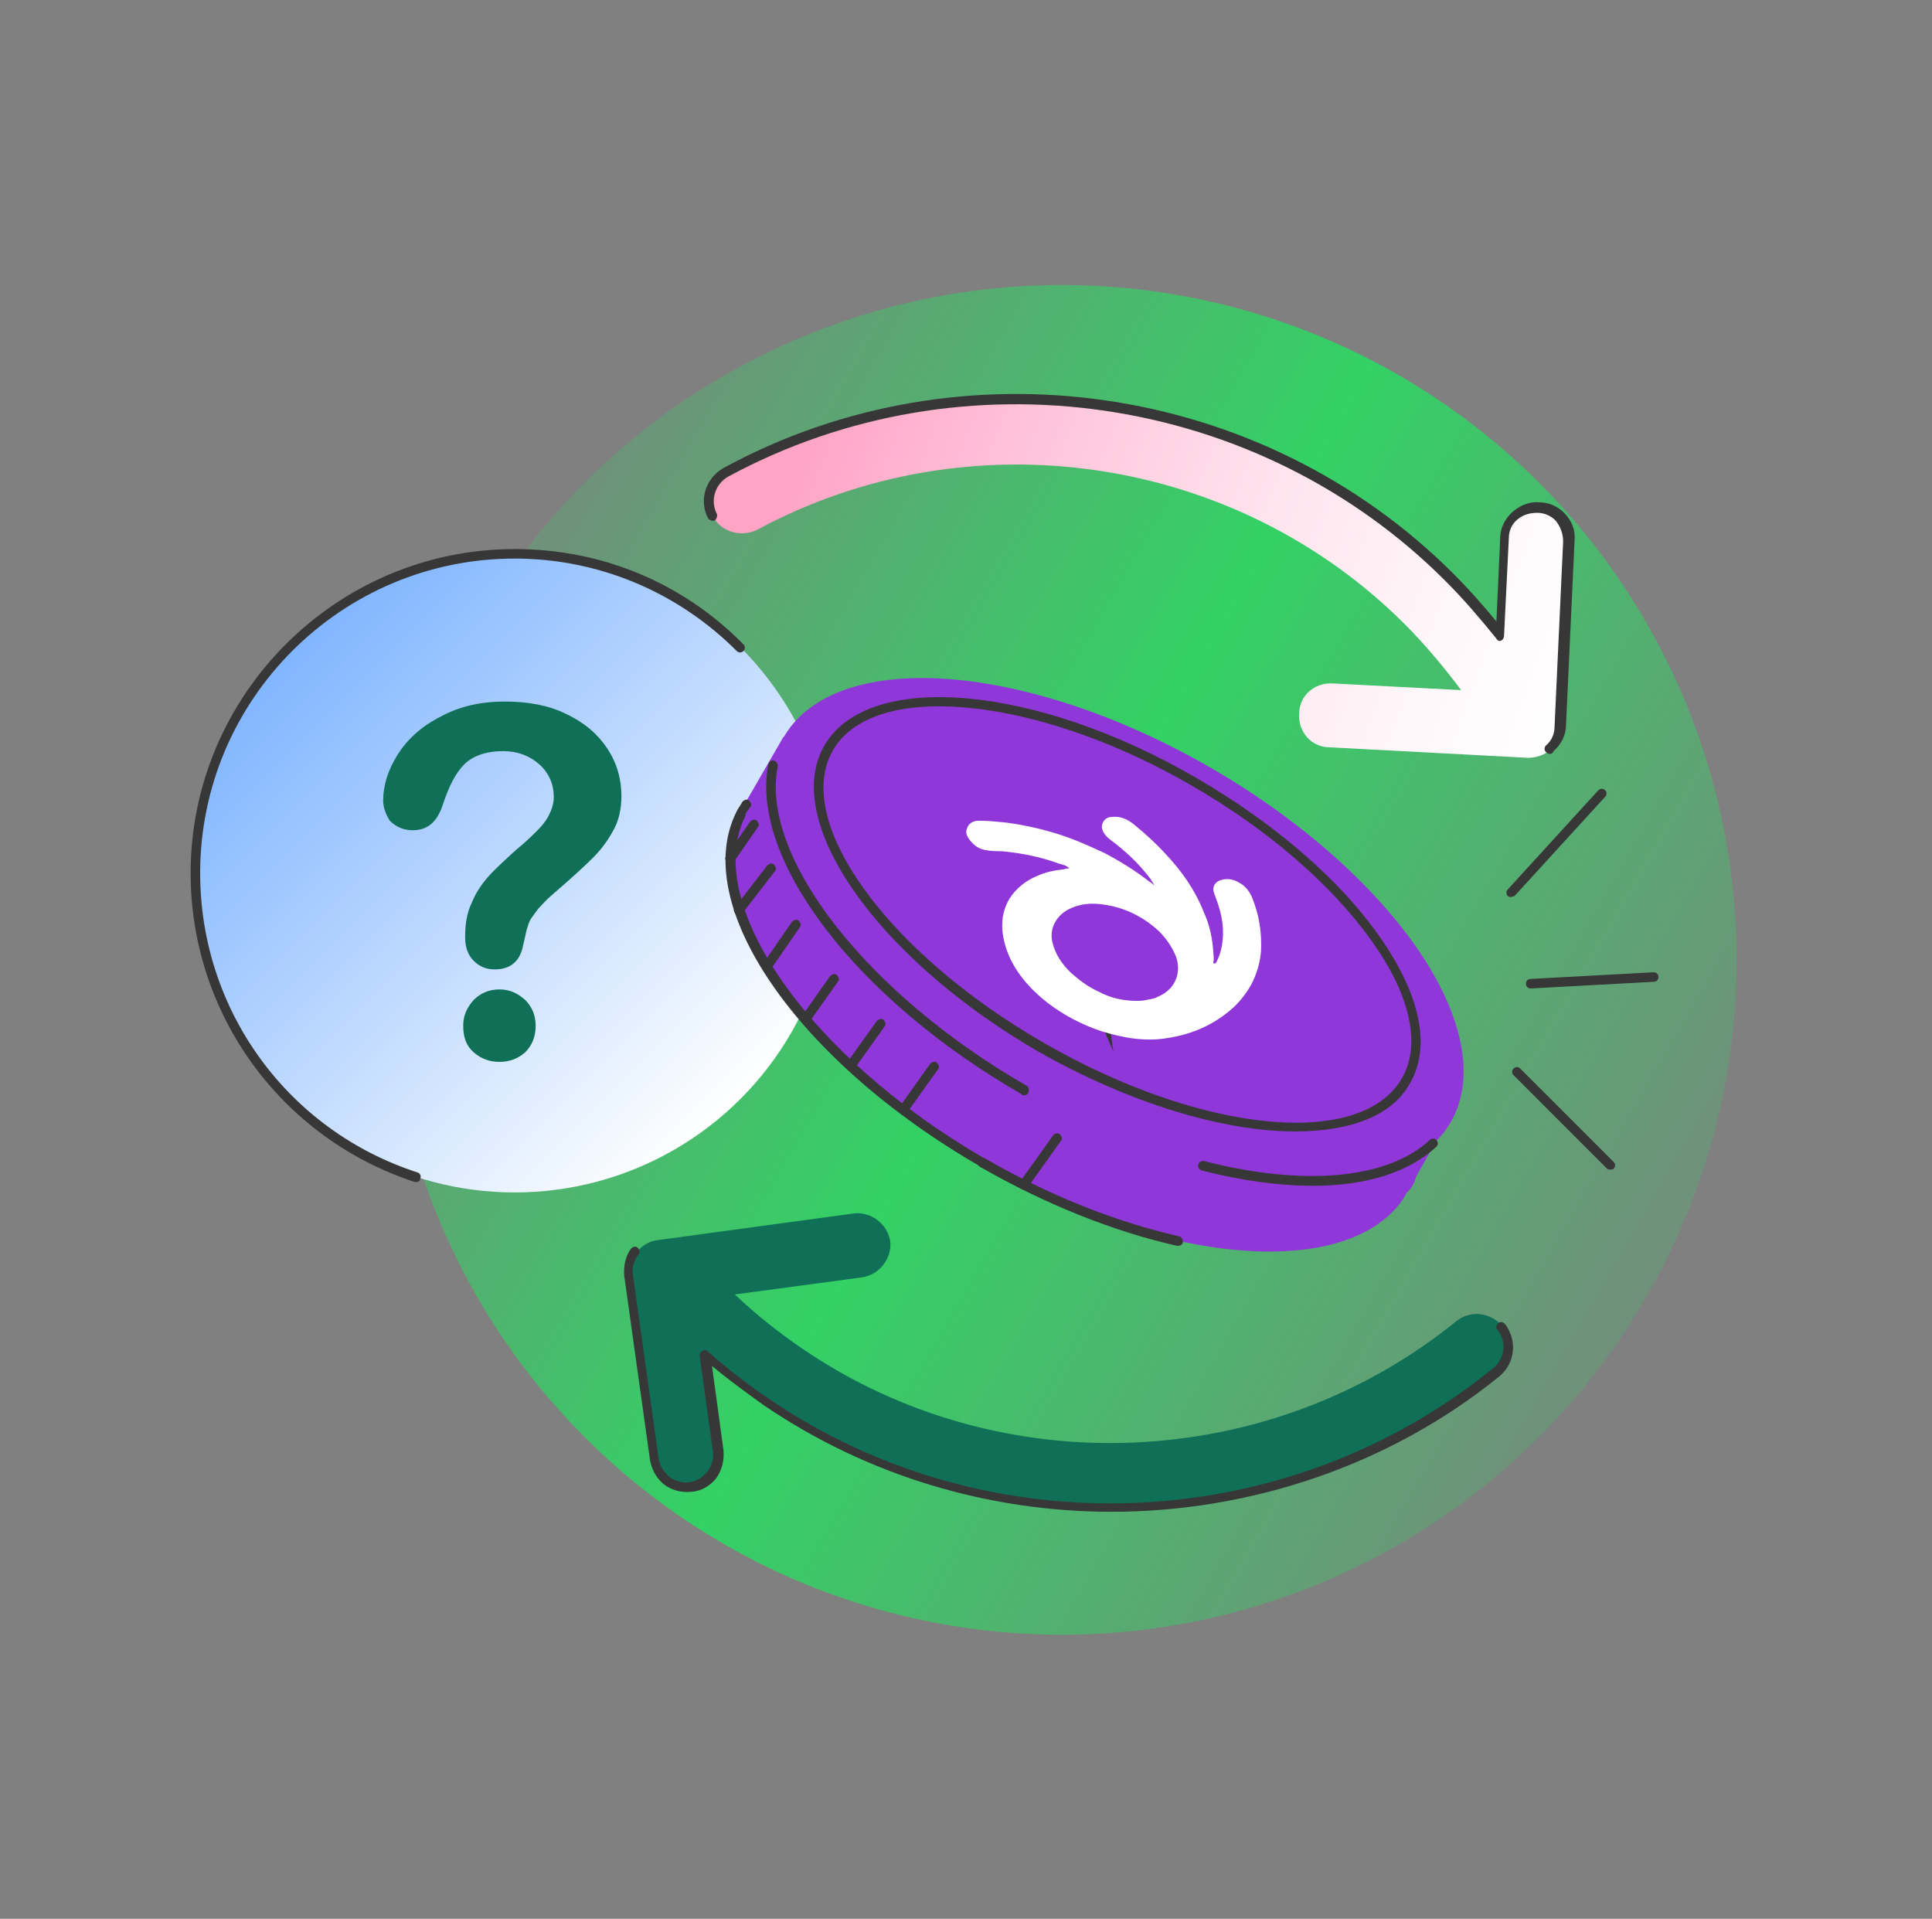
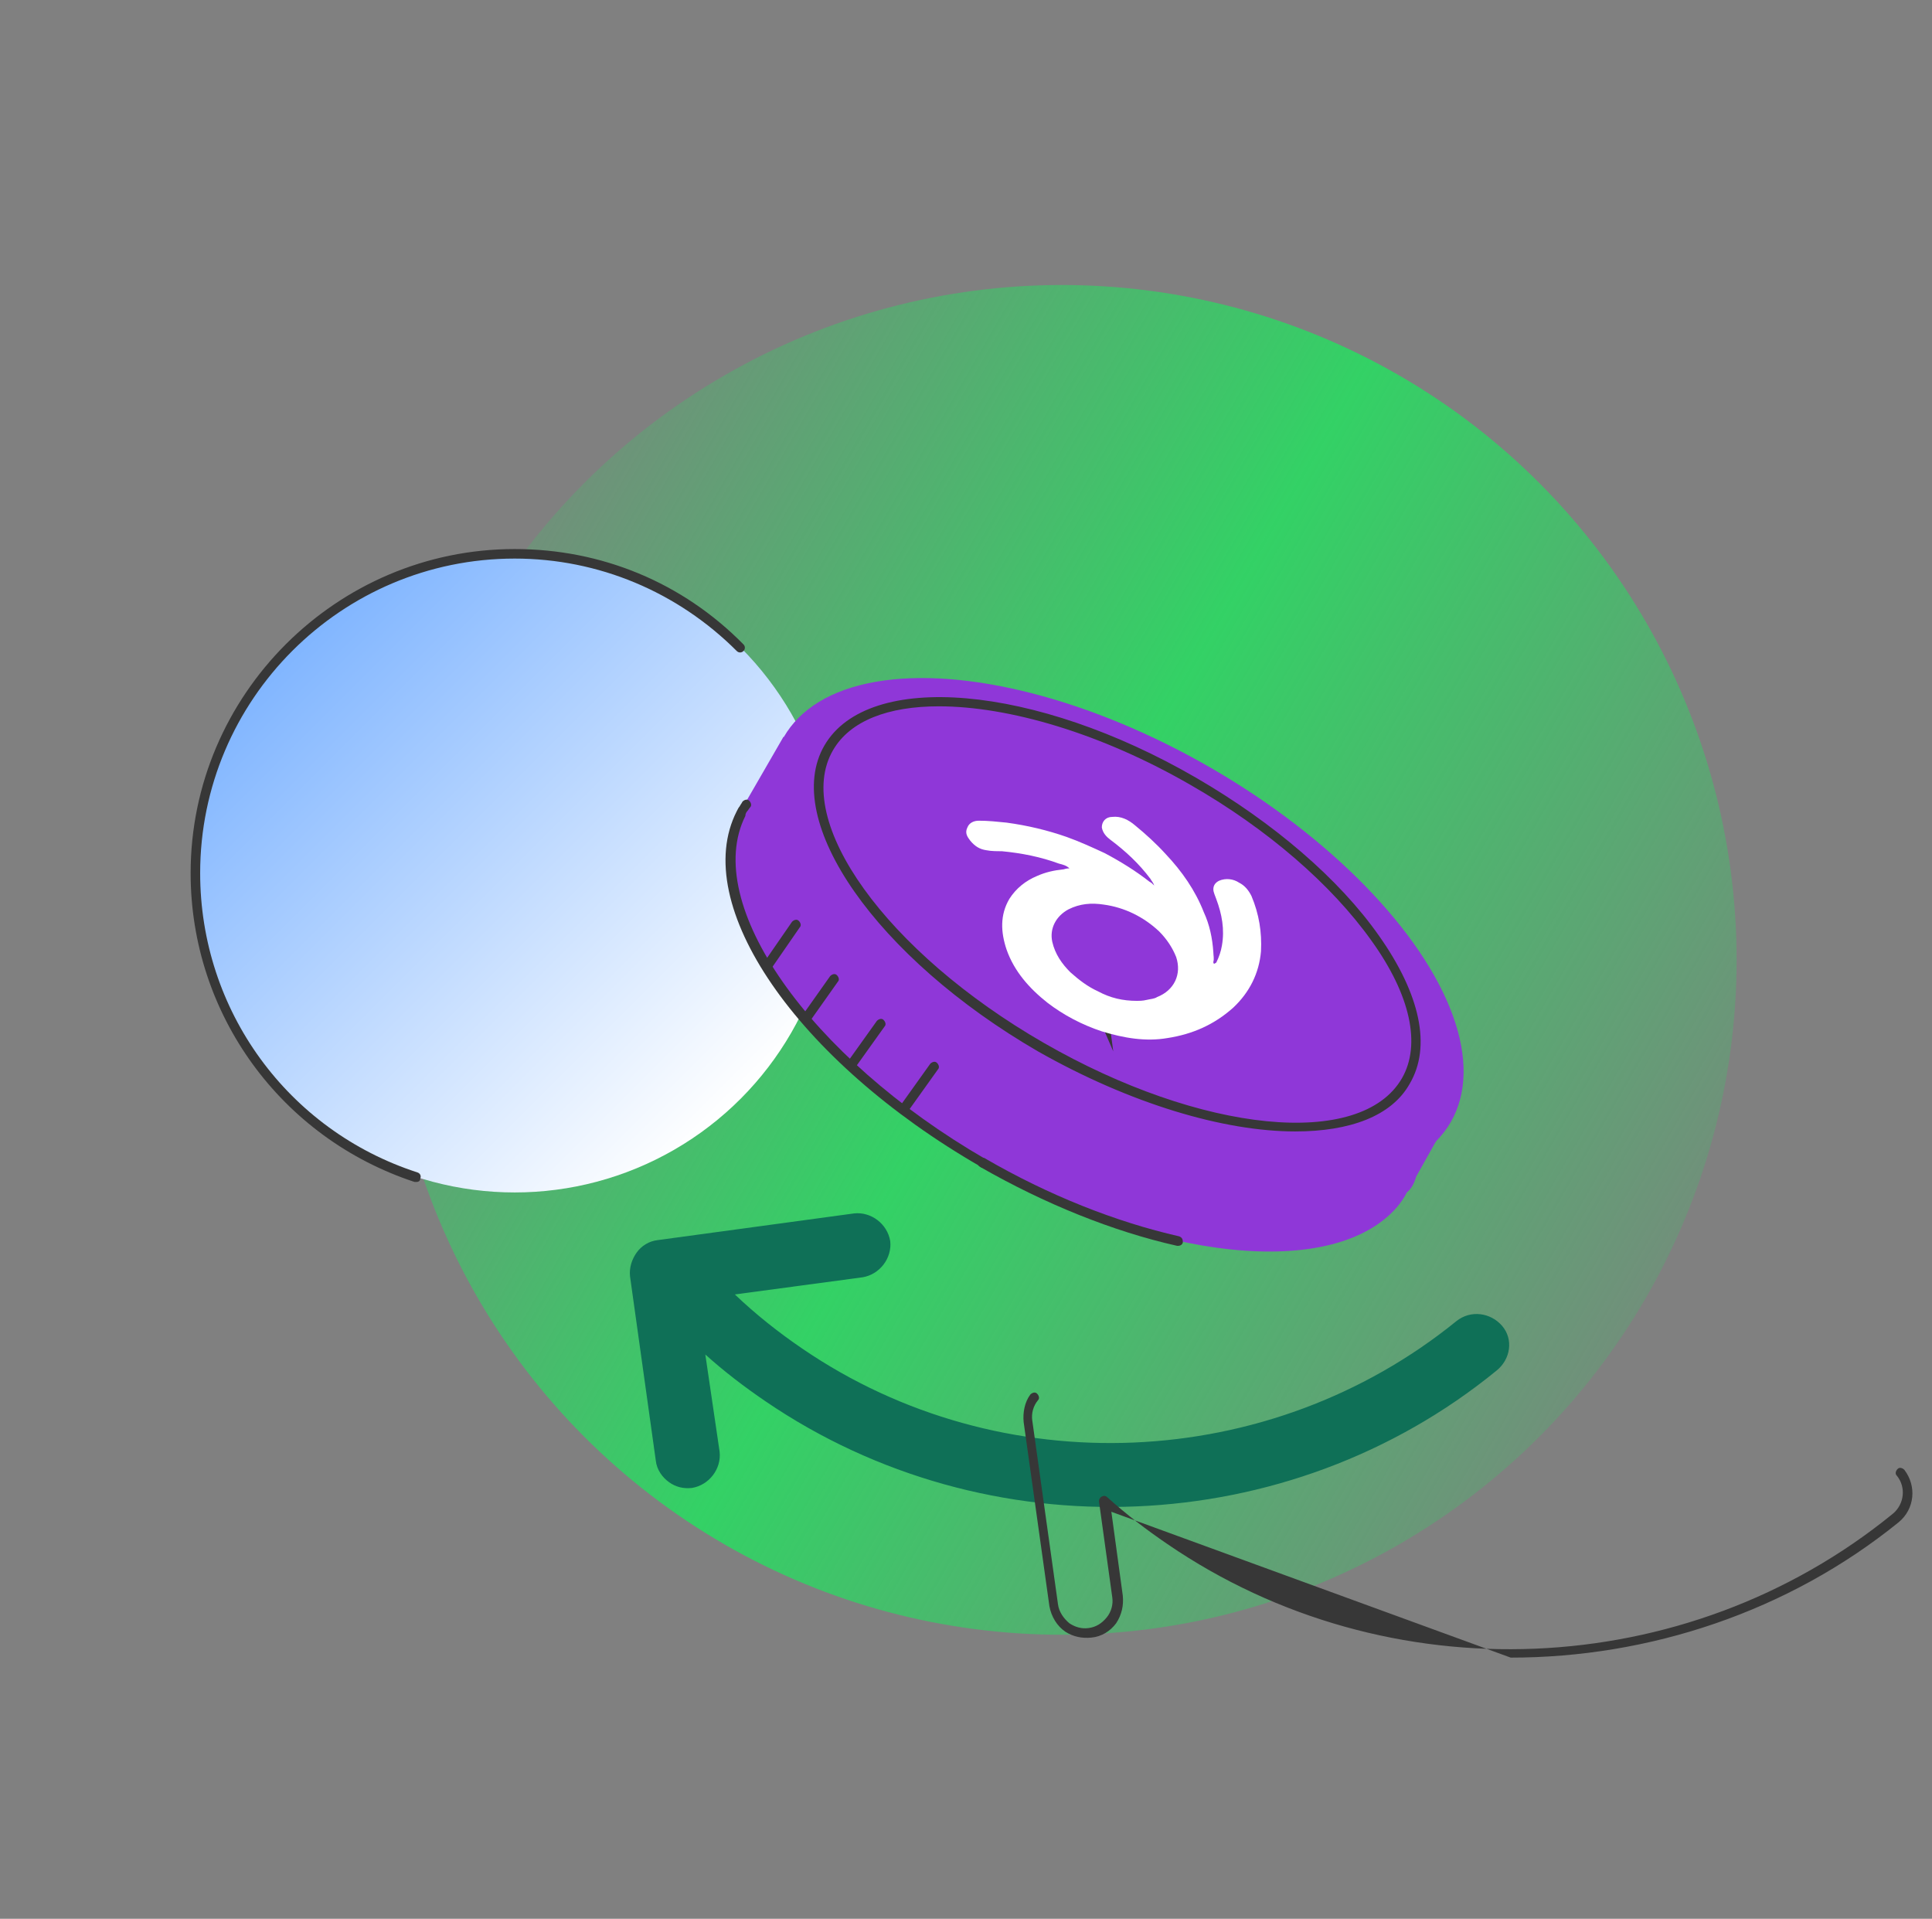
<svg xmlns="http://www.w3.org/2000/svg" xmlns:xlink="http://www.w3.org/1999/xlink" xml:space="preserve" style="enable-background:new 0 0 202.7 201.3" viewBox="0 0 202.7 201.3">
  <rect x="0" y="0" width="202.7" height="201.3" fill="#808080" stroke="none" />
  <style>.st10{fill:#373737}.st23{fill:#0f7057}.st100{fill:#e38048}.st304{fill:#8f37d8}</style>
  <g id="Capa_1_00000147939009215487175090000006696544520542480038_">
    <defs>
      <circle id="XMLID_00000156580545634741176670000003941783080811397048_" cx="111.4" cy="100.7" r="70.8" />
    </defs>
    <linearGradient id="XMLID_00000115488123404214077320000017636958027637859237_" x1="172.732" x2="50.128" y1="136.066" y2="65.281" gradientUnits="userSpaceOnUse">
      <stop offset="0" style="stop-color:#33d165;stop-opacity:.2" />
      <stop offset=".525" style="stop-color:#33d165" />
      <stop offset=".96" style="stop-color:#33d165;stop-opacity:.268" />
      <stop offset="1" style="stop-color:#33d165;stop-opacity:.2" />
    </linearGradient>
    <use xlink:href="#XMLID_00000156580545634741176670000003941783080811397048_" style="overflow:visible;fill:url(#XMLID_00000115488123404214077320000017636958027637859237_)" />
    <clipPath id="XMLID_00000024689757723017277660000005363810991653310646_">
      <use xlink:href="#XMLID_00000156580545634741176670000003941783080811397048_" style="overflow:visible" />
    </clipPath>
    <linearGradient id="SVGID_1_" x1="-388.275" x2="-295.928" y1="-201.874" y2="-201.874" gradientTransform="rotate(20.772 -812.44 1193.706)" gradientUnits="userSpaceOnUse">
      <stop offset=".08" style="stop-color:#ffa4c5" />
      <stop offset=".291" style="stop-color:#ffc0d7" />
      <stop offset=".59" style="stop-color:#ffe2ed" />
      <stop offset=".837" style="stop-color:#fff7fa" />
      <stop offset="1" style="stop-color:#fff" />
    </linearGradient>
-     <path d="M74.8 54.2c.9 1.6 2.9 2.2 4.6 1.4 22.2-12 50.1-8 68 9.9 2.1 2.1 4.1 4.5 5.9 6.9l-13.5-.7c-1.9-.1-3.5 1.3-3.5 3.2-.1 1.9 1.3 3.5 3.2 3.5l20.8 1.1c.9 0 1.8-.3 2.4-.9.7-.6 1.1-1.4 1.1-2.3l.9-19.4c0-1-.3-1.9-1-2.5-.6-.6-1.4-.9-2.2-1-1.9-.1-3.4 1.4-3.5 3.2l-.5 10.2c-1.6-2.1-3.4-4.1-5.3-6-20-20-51.2-24.5-76-11-1.7.7-2.3 2.7-1.4 4.4z" style="fill:url(#SVGID_1_)" />
-     <path d="M162.6 79.1c-.1 0-.3-.1-.4-.2-.2-.2-.2-.5 0-.7.6-.5.9-1.2.9-2l.9-19.4c0-.8-.3-1.6-.8-2.2-.5-.5-1.2-.8-1.9-.8-.8 0-1.5.2-2.1.7-.6.5-.9 1.2-.9 2l-.5 10.2c0 .2-.1.4-.3.5-.2.1-.4 0-.5-.2-1.7-2.1-3.4-4.1-5.3-6C132 41.2 101 36.7 76.4 50c-1.4.8-1.9 2.5-1.2 3.9.1.2 0 .5-.2.7-.2.1-.5 0-.7-.2-1-1.9-.3-4.2 1.6-5.3 25-13.6 56.5-9 76.6 11.1 1.6 1.6 3.1 3.3 4.5 5l.4-8.8c0-1 .5-2 1.3-2.7s1.8-1.1 2.8-1c1 0 1.9.4 2.6 1.1.8.8 1.2 1.8 1.1 2.9l-.9 19.4c0 1-.5 2-1.3 2.7-.1.2-.2.3-.4.3zm-4.1 15c-.1 0-.2 0-.3-.1-.2-.2-.2-.5 0-.7l9.5-10.4c.2-.2.5-.2.7 0 .2.2.2.5 0 .7L158.9 94c-.1 0-.2.1-.4.1zm2.1 9.6c-.3 0-.5-.2-.5-.5s.2-.5.5-.5l12.9-.7c.3 0 .5.2.5.5s-.2.5-.5.5l-12.9.7zm8.4 19c-.1 0-.3 0-.4-.1l-9.8-9.8c-.2-.2-.2-.5 0-.7.2-.2.5-.2.7 0l9.8 9.8c.2.2.2.5 0 .7-.1.1-.2.1-.3.1z" class="st10" />
    <linearGradient id="SVGID_00000150796428128796983100000005009913832804567468_" x1="-762.148" x2="-695.148" y1="2690.273" y2="2690.273" gradientTransform="rotate(-134.999 -875.507 1228.851)" gradientUnits="userSpaceOnUse">
      <stop offset="0" style="stop-color:#fff" />
      <stop offset=".111" style="stop-color:#f1f7ff" />
      <stop offset="1" style="stop-color:#80b5ff" />
    </linearGradient>
    <circle cx="54" cy="91.6" r="33.5" style="fill:url(#SVGID_00000150796428128796983100000005009913832804567468_)" />
-     <path d="M40.2 84c0-1.6.5-3.2 1.5-4.8 1-1.6 2.5-3 4.5-4 2-1.1 4.2-1.6 6.8-1.6 2.4 0 4.6.4 6.4 1.3 1.9.9 3.3 2.1 4.3 3.6s1.5 3.2 1.5 5c0 1.4-.3 2.7-.9 3.7-.6 1.1-1.3 2-2.1 2.8-.8.8-2.2 2.1-4.3 3.9-.6.5-1 1-1.4 1.4-.3.4-.6.8-.8 1.1-.2.3-.3.7-.4 1-.1.3-.2.9-.4 1.7-.3 1.7-1.3 2.6-3 2.6-.9 0-1.6-.3-2.2-.9-.6-.6-.9-1.4-.9-2.5 0-1.4.2-2.6.7-3.6.4-1 1-1.9 1.7-2.7.7-.8 1.7-1.7 2.9-2.8 1.1-.9 1.8-1.6 2.3-2.1.5-.5.9-1 1.2-1.6s.5-1.2.5-1.9c0-1.3-.5-2.5-1.5-3.4-1-.9-2.3-1.4-3.8-1.4-1.8 0-3.2.5-4.1 1.4-.9.9-1.6 2.3-2.2 4.1-.6 1.9-1.6 2.8-3.2 2.8-.9 0-1.7-.3-2.4-1-.4-.6-.7-1.4-.7-2.1zm12.2 27.4c-1 0-1.9-.3-2.7-1-.8-.7-1.1-1.6-1.1-2.8 0-1.1.4-1.9 1.1-2.7.7-.7 1.6-1.1 2.7-1.1s1.9.4 2.7 1.1c.7.7 1.1 1.6 1.1 2.7 0 1.2-.4 2.1-1.1 2.8-.8.7-1.7 1-2.7 1z" class="st23" />
    <path d="M43.7 124h-.2c-14-4.6-23.5-17.6-23.5-32.4 0-18.7 15.3-34 34-34 9.1 0 17.6 3.5 24 10 .2.2.2.5 0 .7s-.5.2-.7 0c-6.2-6.2-14.5-9.7-23.3-9.7-18.2 0-33 14.8-33 33 0 14.4 9.2 27 22.8 31.4.3.1.4.4.3.6 0 .3-.2.4-.4.4z" class="st10" />
    <path d="M157.6 139.1c-1.2-1.4-3.3-1.7-4.8-.5-19.6 15.9-47.8 17.1-68.6 2.9-2.5-1.7-4.9-3.6-7.1-5.7l13.4-1.8c1.8-.3 3.1-2 2.9-3.8-.3-1.8-2-3.1-3.8-2.9L69 130.1c-.9.1-1.7.6-2.2 1.3-.5.7-.8 1.6-.7 2.5l2.7 19.3c.1 1 .7 1.8 1.4 2.3.7.5 1.5.7 2.4.6 1.8-.3 3.1-2 2.9-3.8L74 142.1c2 1.8 4.1 3.4 6.3 4.9 23.3 15.9 54.9 14.6 76.7-3.2 1.5-1.2 1.8-3.3.6-4.7z" class="st23" />
-     <path d="M116.6 158.6c-12.7 0-25.5-3.7-36.5-11.2-1.8-1.3-3.6-2.6-5.4-4.1l1.2 8.8c.1 1-.1 2-.7 2.9-.6.8-1.5 1.4-2.6 1.5-1 .1-1.9-.1-2.7-.6-.9-.6-1.5-1.6-1.7-2.7l-2.7-19.3c-.1-1 .1-2.1.7-2.9.2-.2.5-.3.7-.1.2.2.3.5.1.7-.5.6-.7 1.4-.6 2.1l2.7 19.3c.1.8.6 1.5 1.2 2 .6.4 1.3.6 2 .5.8-.1 1.4-.5 1.9-1.1.5-.6.7-1.4.6-2.1l-1.4-10.1c0-.2.1-.4.3-.5.2-.1.4-.1.6.1 2 1.8 4.1 3.4 6.3 4.9 23.1 15.8 54.4 14.5 76.1-3.2 1.2-1 1.4-2.8.4-4-.2-.2-.1-.5.1-.7.2-.2.5-.1.7.1 1.3 1.7 1.1 4.1-.6 5.5-11.6 9.4-26.2 14.2-40.7 14.2z" class="st10" />
+     <path d="M116.6 158.6l1.2 8.8c.1 1-.1 2-.7 2.9-.6.8-1.5 1.4-2.6 1.5-1 .1-1.9-.1-2.7-.6-.9-.6-1.5-1.6-1.7-2.7l-2.7-19.3c-.1-1 .1-2.1.7-2.9.2-.2.5-.3.7-.1.2.2.3.5.1.7-.5.6-.7 1.4-.6 2.1l2.7 19.3c.1.8.6 1.5 1.2 2 .6.4 1.3.6 2 .5.8-.1 1.4-.5 1.9-1.1.5-.6.7-1.4.6-2.1l-1.4-10.1c0-.2.1-.4.3-.5.2-.1.4-.1.6.1 2 1.8 4.1 3.4 6.3 4.9 23.1 15.8 54.4 14.5 76.1-3.2 1.2-1 1.4-2.8.4-4-.2-.2-.1-.5.1-.7.2-.2.5-.1.7.1 1.3 1.7 1.1 4.1-.6 5.5-11.6 9.4-26.2 14.2-40.7 14.2z" class="st10" />
    <path d="m148.6 123.4 2.3-4.1-1.9-1.1c-1.1-9.3-11.3-21.4-26.4-30.2-13.8-8-28-11-36.9-8.6l-3.5-2.1-4.1 7.1c-.1.1-.2.3-.3.4-.1.2-.2.3-.3.5-4.7 9.4 6.5 25.7 25.4 36.6 18.2 10.5 37.1 12.4 43.7 4.7.4-.5.7-.9 1-1.5.6-.5.8-1.1 1-1.7z" class="st304" />
    <path d="M103.1 122.5c-.1 0-.2 0-.2-.1-19.3-11.1-30.6-27.5-25.6-37.3.1-.2.2-.4.3-.5.1-.2.2-.3.3-.5.2-.2.5-.3.7-.1.2.2.3.5.1.7-.1.1-.2.3-.3.4-.1.1-.2.3-.2.5-4.6 9.2 6.7 25.3 25.2 36 .2.1.3.4.2.7-.2.1-.3.2-.5.2z" class="st10" />
    <path d="M123.6 130.7h-.1c-6.7-1.5-13.9-4.4-20.7-8.3-.2-.1-.3-.4-.2-.7.1-.2.4-.3.7-.2 6.7 3.9 13.8 6.7 20.4 8.2.3.1.4.3.4.6 0 .2-.2.4-.5.4z" class="st10" />
    <ellipse cx="117.2" cy="97.5" class="st304" rx="19.6" ry="40.4" transform="rotate(-60 117.227 97.49)" />
-     <path d="M107.4 114.9c-.1 0-.2 0-.2-.1-17.4-10-28.5-24.6-26.6-34.6.1-.3.3-.5.6-.4.3.1.4.3.4.6-1.9 9.5 9.4 23.9 26.1 33.5.2.1.3.4.2.7-.1.3-.3.3-.5.3zm30.4 9.5c-3.5 0-7.4-.5-11.7-1.6-.3-.1-.4-.3-.4-.6.1-.3.3-.4.6-.4 10.5 2.7 19.3 1.9 23.7-2.2.2-.2.5-.2.7 0 .2.2.2.5 0 .7-2.9 2.7-7.4 4.1-12.9 4.1zm-30.4.4c-.1 0-.2 0-.3-.1-.2-.2-.3-.5-.1-.7l3.5-4.9c.2-.2.5-.3.7-.1.2.2.3.5.1.7l-3.5 4.9c-.1.2-.2.2-.4.2zM76.6 90.6c-.1 0-.2 0-.3-.1-.2-.2-.3-.5-.1-.7l2.5-3.6c.2-.2.5-.3.7-.1.2.2.3.5.1.7L77 90.4c-.1.1-.3.2-.4.2zm.9 5.4c-.1 0-.2 0-.3-.1-.2-.2-.3-.5-.1-.7l3.4-4.4c.2-.2.5-.3.7-.1.2.2.3.5.1.7l-3.4 4.4c-.1.1-.2.2-.4.2z" class="st10" />
    <path d="M80.6 101.7c-.1 0-.2 0-.3-.1-.2-.2-.3-.5-.1-.7l2.9-4.2c.2-.2.5-.3.7-.1.2.2.3.5.1.7l-2.9 4.2c-.1.1-.3.2-.4.2zm4 5.6c-.1 0-.2 0-.3-.1-.2-.2-.3-.5-.1-.7l2.9-4.1c.2-.2.5-.3.7-.1.2.2.3.5.1.7l-2.9 4.1c0 .1-.2.2-.4.2zm4.8 4.8c-.1 0-.2 0-.3-.1-.2-.2-.3-.5-.1-.7l3-4.2c.2-.2.5-.3.7-.1.2.2.3.5.1.7l-3 4.2c-.1.1-.2.2-.4.2zm5.6 4.5c-.1 0-.2 0-.3-.1-.2-.2-.3-.5-.1-.7l3-4.2c.2-.2.5-.3.7-.1.2.2.3.5.1.7l-3 4.2c0 .1-.2.2-.4.2zm40.9 2.1c-7.5 0-17.3-2.9-27-8.4-16.9-9.8-27-24.2-22.4-32.1s22.1-6.4 39 3.4c8.1 4.7 15 10.6 19.2 16.6 4.3 6.1 5.5 11.6 3.2 15.5-1.9 3.4-6.3 5-12 5zM98.5 74.1c-5.3 0-9.3 1.5-11.1 4.6-4.3 7.4 5.6 21.2 22.1 30.7s33.3 11.2 37.6 3.7c2-3.5.9-8.7-3.2-14.4C139.7 92.8 133 87 125 82.4c-9.5-5.5-19.2-8.3-26.5-8.3zm49 39.3z" class="st10" />
    <path d="M116 106.8v.1c-.1-.1-.1-.1 0-.1z" class="st100" />
    <path d="m115.6 107.6-.2-.8.1-.3c.1-.1.2-.2.4-.2l.4-.1.1.4c.1.3 0 .6-.3.7l-.5.3zm.4-.7.1.4-.1-.4zm-.3-.5c-.2.1-.3.3-.2.5l.4-.1-.2-.4z" class="st10" />
    <path d="M115.9 106.9v.1-.1z" class="st100" />
    <path d="m116.8 110.3-1.6-3.7 1.1-.2.2.9h-.1z" class="st10" />
-     <path d="M115.9 107.1z" class="st100" />
    <path d="M116.1 107.6h-.3l-1-.1.9-.9h.2l1 .1z" class="st10" />
    <path d="M112.2 91.1c-.3-.3-.7-.4-1.1-.5-1.9-.7-3.9-1.1-6-1.3-.5 0-1.1 0-1.6-.1-.7-.1-1.2-.4-1.7-1-.3-.4-.6-.8-.3-1.4.2-.5.7-.7 1.2-.7 1 0 1.9.1 2.9.2 2.2.3 4.3.8 6.3 1.5 1.4.5 2.7 1.1 4 1.7 1.7.9 3.3 1.9 4.7 3 .2.1.3.2.5.4-.1-.3-.3-.5-.4-.7-1.2-1.6-2.6-2.9-4.2-4.1-.4-.3-.8-.7-.9-1.3 0-.6.4-1.1 1.1-1.1.9-.1 1.7.3 2.4.9 1.1.9 2.2 1.9 3.2 3 1.7 1.8 3.1 3.8 4 6.1.6 1.3.9 2.7 1 4.2 0 .3.1.7 0 1 0 .1 0 .2.1.2s.1-.1.2-.1c.3-.6.5-1.2.6-1.8.3-1.7 0-3.3-.6-4.9-.1-.3-.3-.7-.3-1 0-.4.2-.7.6-.9.7-.3 1.5-.2 2.1.2.6.3 1 .8 1.3 1.4.8 1.9 1.1 3.8 1 5.8-.2 2.3-1.2 4.3-2.9 5.9-2 1.8-4.3 2.8-6.9 3.2-2.3.4-4.6 0-6.9-.7-2.1-.7-4-1.7-5.7-3-1.9-1.5-3.5-3.3-4.3-5.6-.6-1.8-.7-3.6.3-5.3.7-1.1 1.7-1.9 2.9-2.4.9-.4 1.8-.6 2.8-.7.3-.1.5-.1.6-.1zm7.1 13.9c.2 0 .6 0 1-.1s.8-.1 1.1-.3c1.8-.7 2.6-2.4 2-4.2-.4-1-1-1.9-1.8-2.7-1.6-1.5-3.6-2.5-5.8-2.8-1.3-.2-2.5-.1-3.7.5-1.3.7-2 2-1.7 3.4.3 1.3 1 2.3 1.9 3.2.9.8 1.8 1.5 2.9 2 1.3.7 2.6 1 4.1 1z" style="fill:#fff" />
  </g>
</svg>